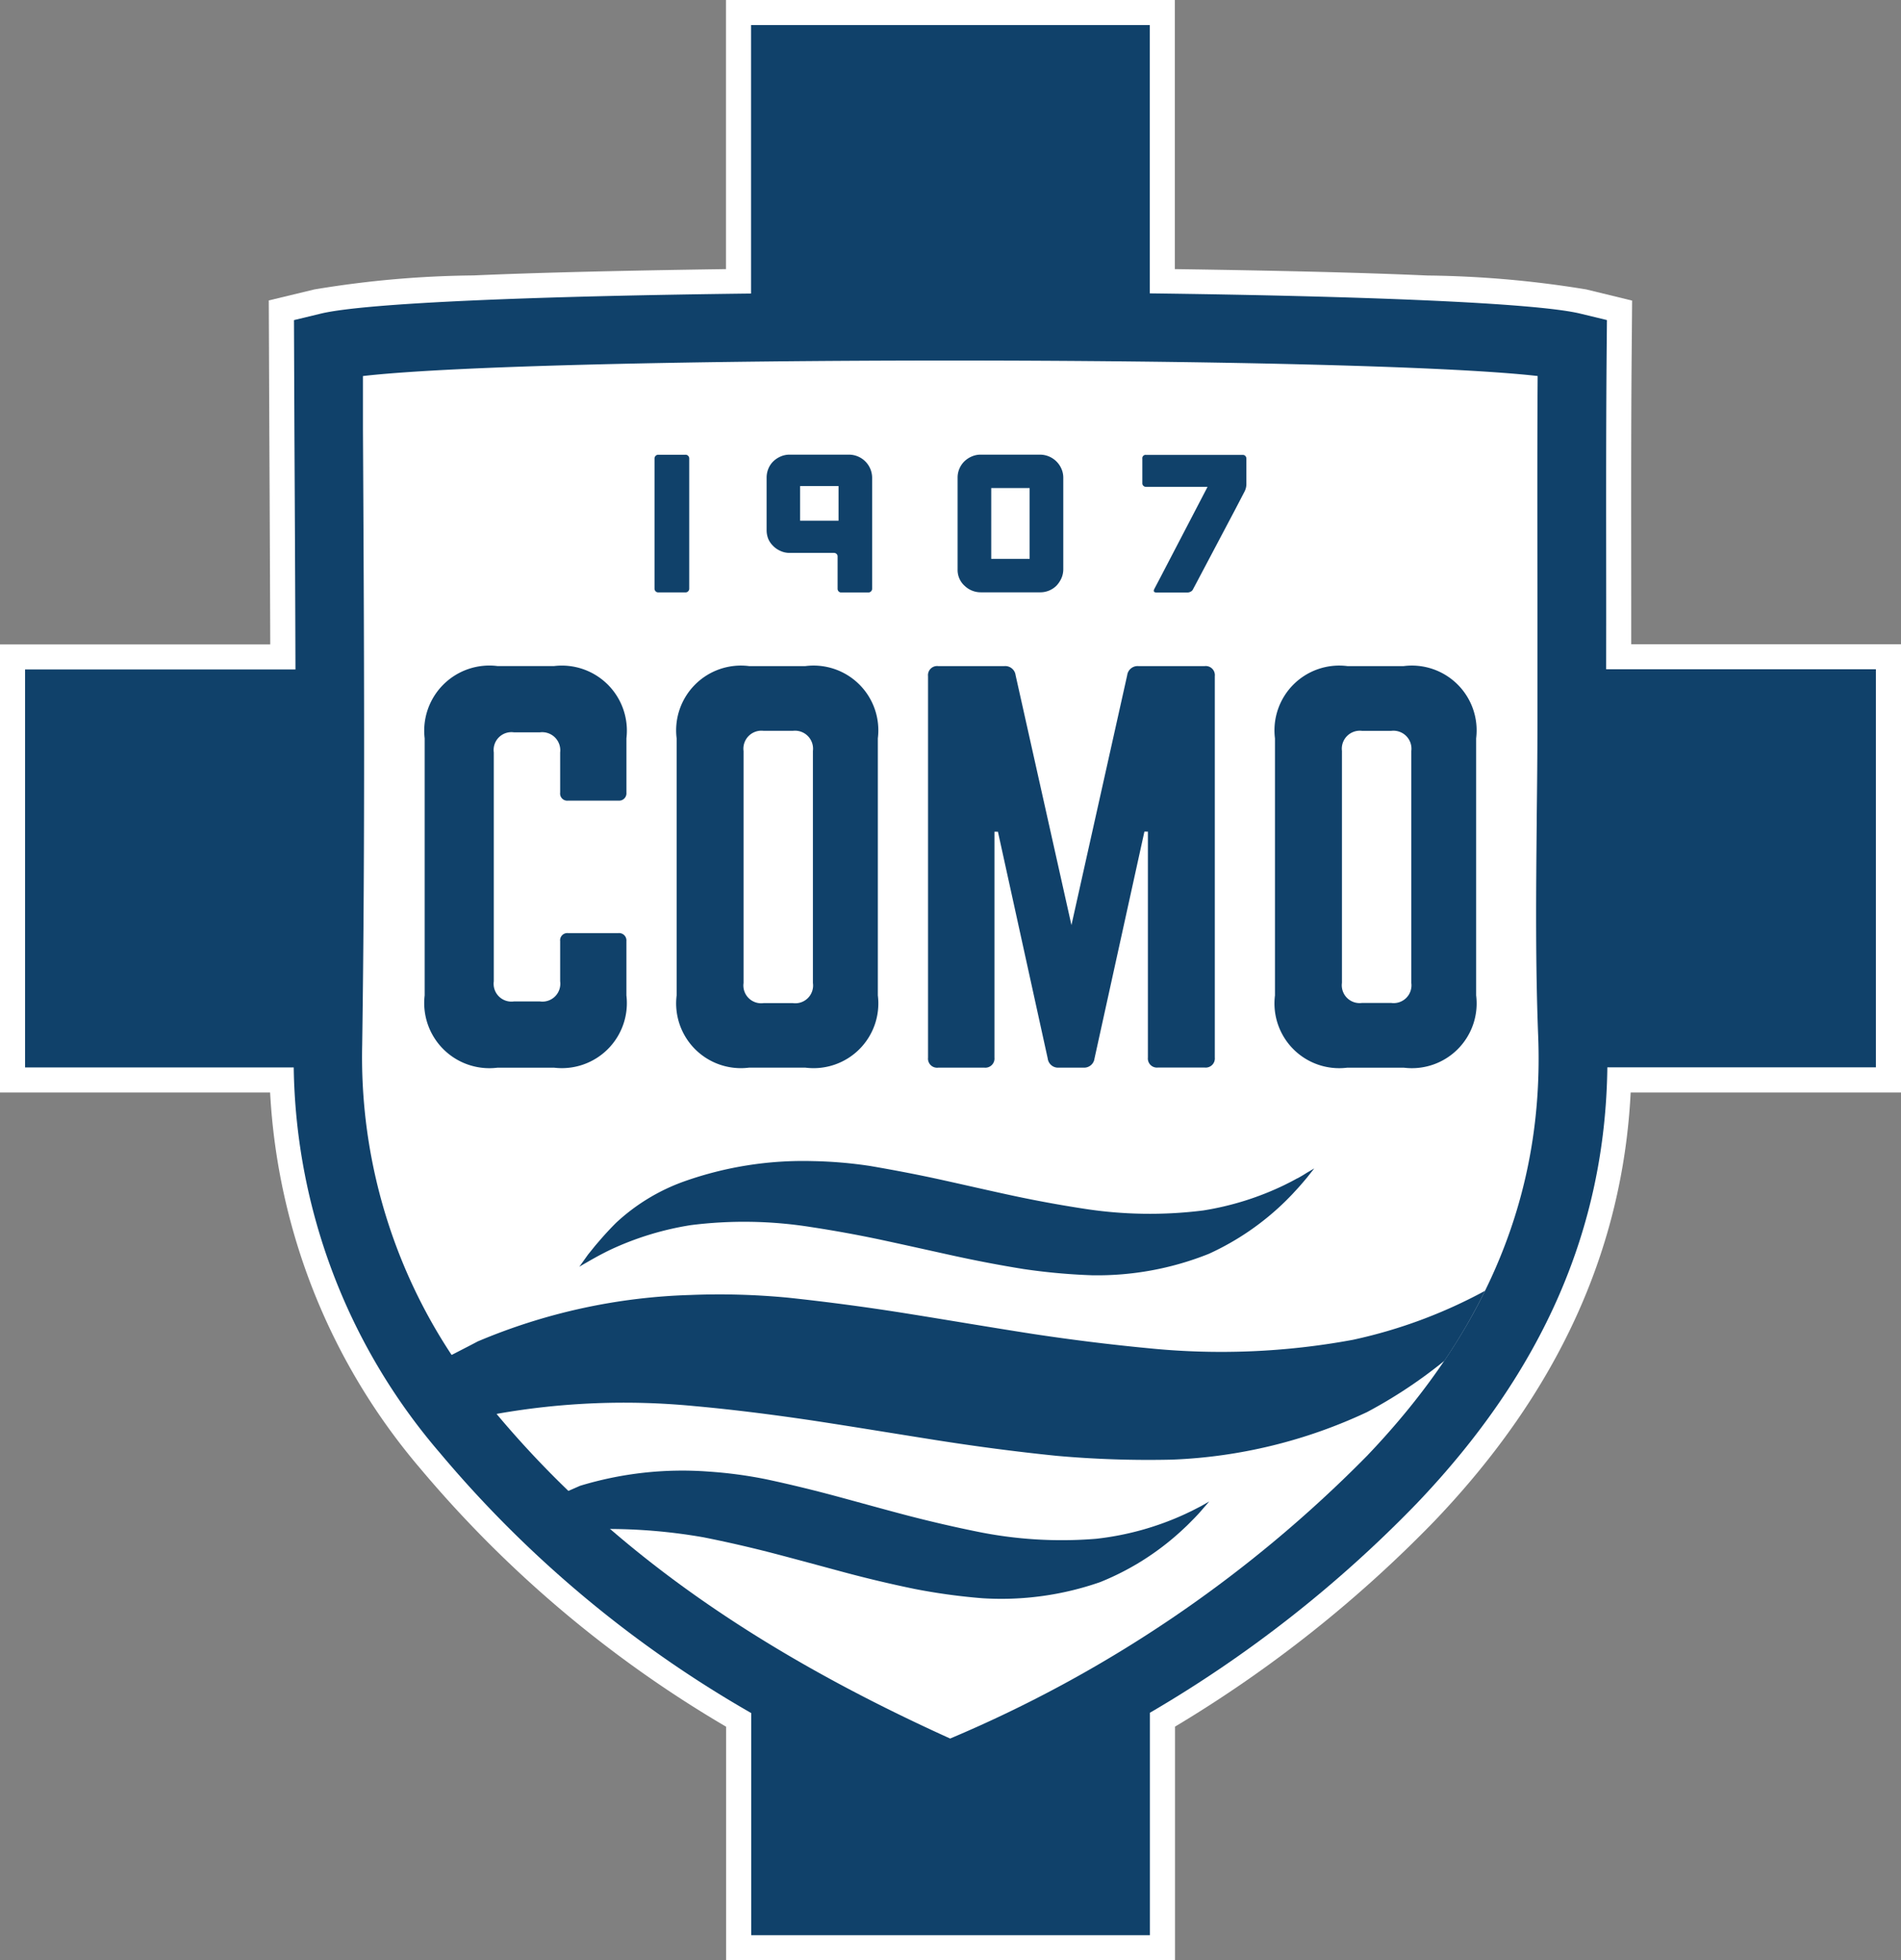
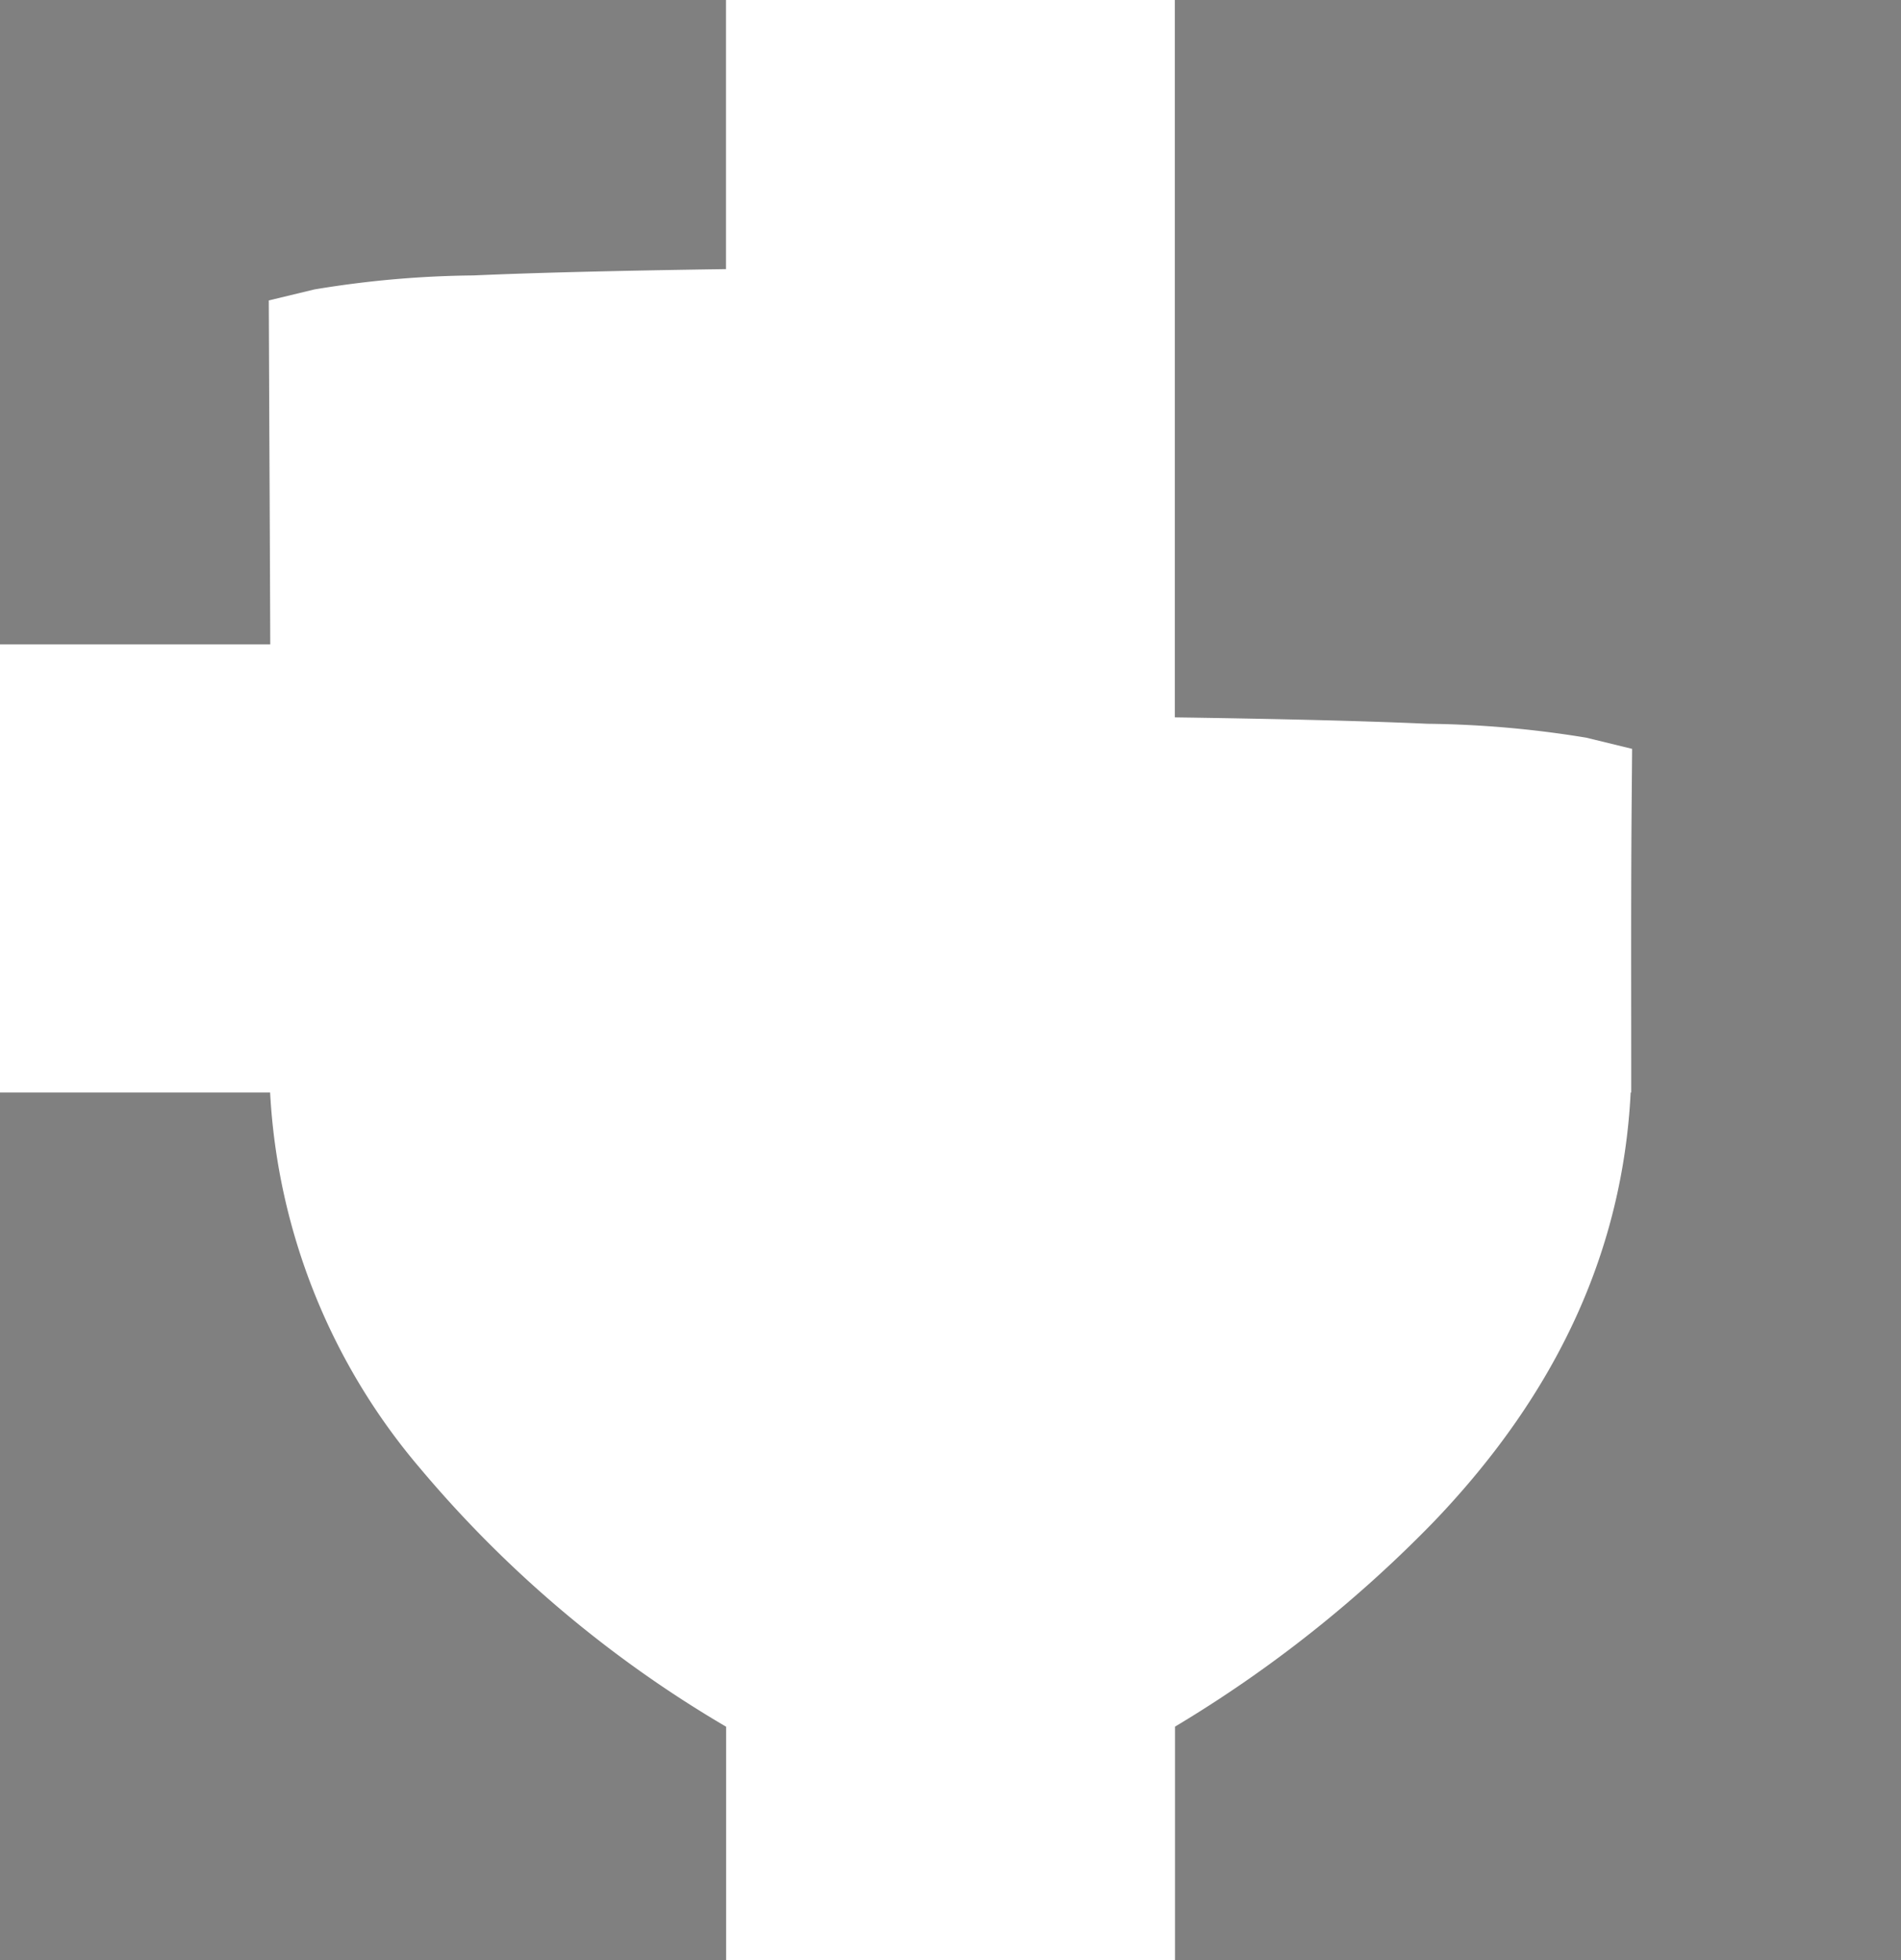
<svg xmlns="http://www.w3.org/2000/svg" width="77.6" height="80" viewBox="0 0 77.6 80">
  <rect x="0" y="0" width="77.6" height="80" fill="#808080" stroke="none" />
  <defs>
    <clipPath id="clip-path">
      <path id="Path_6" data-name="Path 6" d="M0,0H77.6V80H0Z" fill="#fff" />
    </clipPath>
  </defs>
  <g id="logo" clip-path="url(#clip-path)">
-     <path id="Path_2" data-name="Path 2" d="M29.635,0V10.983c-3.826.055-7.473.133-10.315.258a41.6,41.6,0,0,0-6.49.572l-1.858.448.022,5.29c.015,2.885.028,5.812.038,8.748H0V44.585H11.026a25.767,25.767,0,0,0,6.13,15.347A48.013,48.013,0,0,0,29.64,70.469V80H47.965V70.466a51.75,51.75,0,0,0,10.6-8.4l0,0,0,0c5.02-5.255,7.676-11.053,8-17.48H77.6V26.292H66.588v-1.1c0-3.6-.013-7.325.02-11h0l.016-1.924-1.87-.456a42.607,42.607,0,0,0-6.483-.568c-2.84-.127-6.487-.206-10.313-.261V0Z" fill="#fff" />
-     <path id="Path_3" data-name="Path 3" d="M65.566,25.187c0-3.6-.013-7.325.02-11.01l.01-1.115L64.512,12.8c-1.833-.446-9.067-.72-17.576-.827V1.022H30.658V11.98c-8.509.1-15.745.371-17.582.824L12,13.064l.018,4.482c.017,3.222.034,6.49.043,9.775H1.023V43.563H11.99a24.651,24.651,0,0,0,5.956,15.719,47.18,47.18,0,0,0,12.719,10.63v9.066H46.94V69.9A50.738,50.738,0,0,0,57.83,61.36c5.146-5.386,7.7-11.218,7.783-17.8H76.575V27.313H65.564Z" fill="#10416a" />
-     <path id="Path_4" data-name="Path 4" d="M14.816,15.349v2.175c.045,8.224.09,16.728-.031,25.112A22.022,22.022,0,0,0,20.1,57.5c4.495,5.438,10.443,9.723,18.686,13.452A52.5,52.5,0,0,0,55.8,59.417c4.947-5.176,7.234-10.772,6.99-17.122-.115-2.942-.087-5.883-.06-8.73V33.38c.016-1.3.029-2.59.029-3.879V25.19c0-3.219-.013-6.536.009-9.844-7.4-.843-40.547-.845-47.947,0Z" fill="#fff" />
-     <path id="Path_5" data-name="Path 5" d="M25.57,40.623V38.411a.3.3,0,0,0-.33-.329H23.193a.294.294,0,0,0-.327.329v1.638a.729.729,0,0,1-.823.821H20.977a.727.727,0,0,1-.82-.82V30.707a.727.727,0,0,1,.82-.82h1.066a.738.738,0,0,1,.823.82v1.64a.291.291,0,0,0,.327.327h2.048a.3.3,0,0,0,.33-.327V30.133a2.655,2.655,0,0,0-2.958-2.95h-2.3a2.66,2.66,0,0,0-2.978,2.95v10.49a2.659,2.659,0,0,0,2.978,2.95h2.3a2.653,2.653,0,0,0,2.957-2.95Zm2.051,0a2.643,2.643,0,0,0,2.956,2.949h2.3a2.643,2.643,0,0,0,2.957-2.95V30.133a2.643,2.643,0,0,0-2.957-2.949h-2.3a2.644,2.644,0,0,0-2.956,2.95Zm2.73-9.978a.736.736,0,0,1,.821-.819h1.191a.736.736,0,0,1,.821.82v9.471a.726.726,0,0,1-.82.821H31.172a.727.727,0,0,1-.82-.82V30.646Zm7.944,12.927h1.889a.373.373,0,0,0,.41-.409v-9.22h.142L42.769,43.2a.425.425,0,0,0,.452.372h1.005a.427.427,0,0,0,.452-.372l2.037-9.26h.143v9.22a.371.371,0,0,0,.411.408h1.91a.373.373,0,0,0,.41-.409V27.594a.371.371,0,0,0-.41-.41H46.465a.428.428,0,0,0-.452.371l-2.276,10.2-2.28-10.2a.425.425,0,0,0-.45-.371H38.295a.372.372,0,0,0-.412.41V43.164a.371.371,0,0,0,.412.409ZM57.3,27.184H55a2.643,2.643,0,0,0-2.955,2.95v10.49A2.642,2.642,0,0,0,55,43.573h2.3a2.643,2.643,0,0,0,2.957-2.95V30.133A2.644,2.644,0,0,0,57.3,27.184Zm.31,12.927a.726.726,0,0,1-.821.82H55.6a.728.728,0,0,1-.821-.82V30.646a.735.735,0,0,1,.82-.819h1.192a.735.735,0,0,1,.82.82v9.464ZM27.982,18.559h-1.11a.152.152,0,0,0-.154.152v5.314a.153.153,0,0,0,.153.152h1.111a.152.152,0,0,0,.153-.152V18.71a.152.152,0,0,0-.153-.152Zm3.585,3.729a.977.977,0,0,0,.3.2.881.881,0,0,0,.372.077h1.8a.15.15,0,0,1,.108.04.133.133,0,0,1,.044.105v1.316a.156.156,0,0,0,.04.108.141.141,0,0,0,.1.045h1.117a.142.142,0,0,0,.108-.045.145.145,0,0,0,.045-.108V19.5a.947.947,0,0,0-.946-.945h-2.42a.913.913,0,0,0-.371.076,1,1,0,0,0-.3.2.894.894,0,0,0-.2.3.96.96,0,0,0-.07.371v2.127a.965.965,0,0,0,.07.371.893.893,0,0,0,.205.288Zm1.094-2.452H34.23V21.25H32.661ZM39.369,23.9a.945.945,0,0,0,.668.273h2.42a.932.932,0,0,0,.67-.273,1.09,1.09,0,0,0,.2-.3.908.908,0,0,0,.077-.372V19.5a.9.9,0,0,0-.077-.371.957.957,0,0,0-.871-.574h-2.42a.906.906,0,0,0-.372.076,1,1,0,0,0-.3.2.927.927,0,0,0-.274.669v3.74a.869.869,0,0,0,.28.662Zm1.094-3.982H42.03v2.89H40.463Zm6.32-.049h2.51l-1.907,3.661-.273.52c-.037.088,0,.13.09.13h1.278a.26.26,0,0,0,.128-.037.194.194,0,0,0,.09-.093l.128-.24L50.418,20.8l.387-.743a.683.683,0,0,0,.073-.282V18.718a.154.154,0,0,0-.088-.142.132.132,0,0,0-.057-.01h-3.95a.134.134,0,0,0-.152.152v1.01a.133.133,0,0,0,.045.1.147.147,0,0,0,.107.04Zm6.172,28.22c-.075.043-.157.086-.244.132s-.186.093-.277.14a11.876,11.876,0,0,1-3.32,1.04,17.5,17.5,0,0,1-4.9-.077q-1.421-.219-2.828-.518c-.98-.21-1.958-.436-2.937-.652s-1.944-.4-2.924-.568a17.752,17.752,0,0,0-2.36-.2,14.531,14.531,0,0,0-5.21.819,8.04,8.04,0,0,0-2.807,1.7q-.356.355-.683.737l-.16.186-.3.371-.357.5s.11-.069.317-.186l.173-.1.21-.117c.15-.082.324-.173.521-.27A12.218,12.218,0,0,1,28.194,50a17.384,17.384,0,0,1,4.9.076q1.422.216,2.83.513c.979.21,1.956.429,2.933.644s1.945.4,2.924.558a24.863,24.863,0,0,0,2.791.254,12.246,12.246,0,0,0,4.774-.875,10.944,10.944,0,0,0,3.164-2.184c.091-.093.186-.186.259-.266L53,48.469c.141-.157.26-.3.355-.413l.294-.371-.316.185c-.1.066-.225.14-.376.223ZM24.615,62.4a22.586,22.586,0,0,1,4.106.34c.93.185,1.87.4,2.8.64.969.253,1.934.516,2.9.776s1.925.487,2.9.688a24.733,24.733,0,0,0,2.778.382,12.267,12.267,0,0,0,4.807-.657,10.9,10.9,0,0,0,3.263-2.043c.095-.088.186-.171.272-.253s.163-.163.238-.238c.149-.148.273-.284.372-.4l.31-.357-.327.186q-.194.1-.39.2l-.25.119A11.76,11.76,0,0,1,44.743,62.8a17.247,17.247,0,0,1-4.893-.3q-1.4-.285-2.791-.646c-.97-.254-1.936-.525-2.9-.785s-1.923-.493-2.894-.7a17.864,17.864,0,0,0-2.348-.312,14.345,14.345,0,0,0-5.24.581l-.665.292A6.342,6.342,0,0,0,24.615,62.4ZM20.286,57.7a29.81,29.81,0,0,1,8.059-.316c1.606.145,3.208.35,4.809.587,1.675.255,3.335.53,5,.793s3.313.481,4.975.65a42.091,42.091,0,0,0,4.725.155,20.6,20.6,0,0,0,7.95-1.94,19.616,19.616,0,0,0,3.157-2.093,23.958,23.958,0,0,0,1.66-2.857,20.245,20.245,0,0,1-5.393,2,29.53,29.53,0,0,1-8.258.353q-2.413-.229-4.811-.593c-1.675-.26-3.337-.544-5.005-.811q-2.479-.4-4.978-.667a29.572,29.572,0,0,0-3.992-.111A24.074,24.074,0,0,0,19.5,54.746c-.373.2-1.3.669-1.624.843l1.453,2.754.954-.638Z" fill="#10416a" />
+     <path id="Path_2" data-name="Path 2" d="M29.635,0V10.983c-3.826.055-7.473.133-10.315.258a41.6,41.6,0,0,0-6.49.572l-1.858.448.022,5.29c.015,2.885.028,5.812.038,8.748H0V44.585H11.026a25.767,25.767,0,0,0,6.13,15.347A48.013,48.013,0,0,0,29.64,70.469V80H47.965V70.466a51.75,51.75,0,0,0,10.6-8.4l0,0,0,0c5.02-5.255,7.676-11.053,8-17.48H77.6H66.588v-1.1c0-3.6-.013-7.325.02-11h0l.016-1.924-1.87-.456a42.607,42.607,0,0,0-6.483-.568c-2.84-.127-6.487-.206-10.313-.261V0Z" fill="#fff" />
  </g>
</svg>